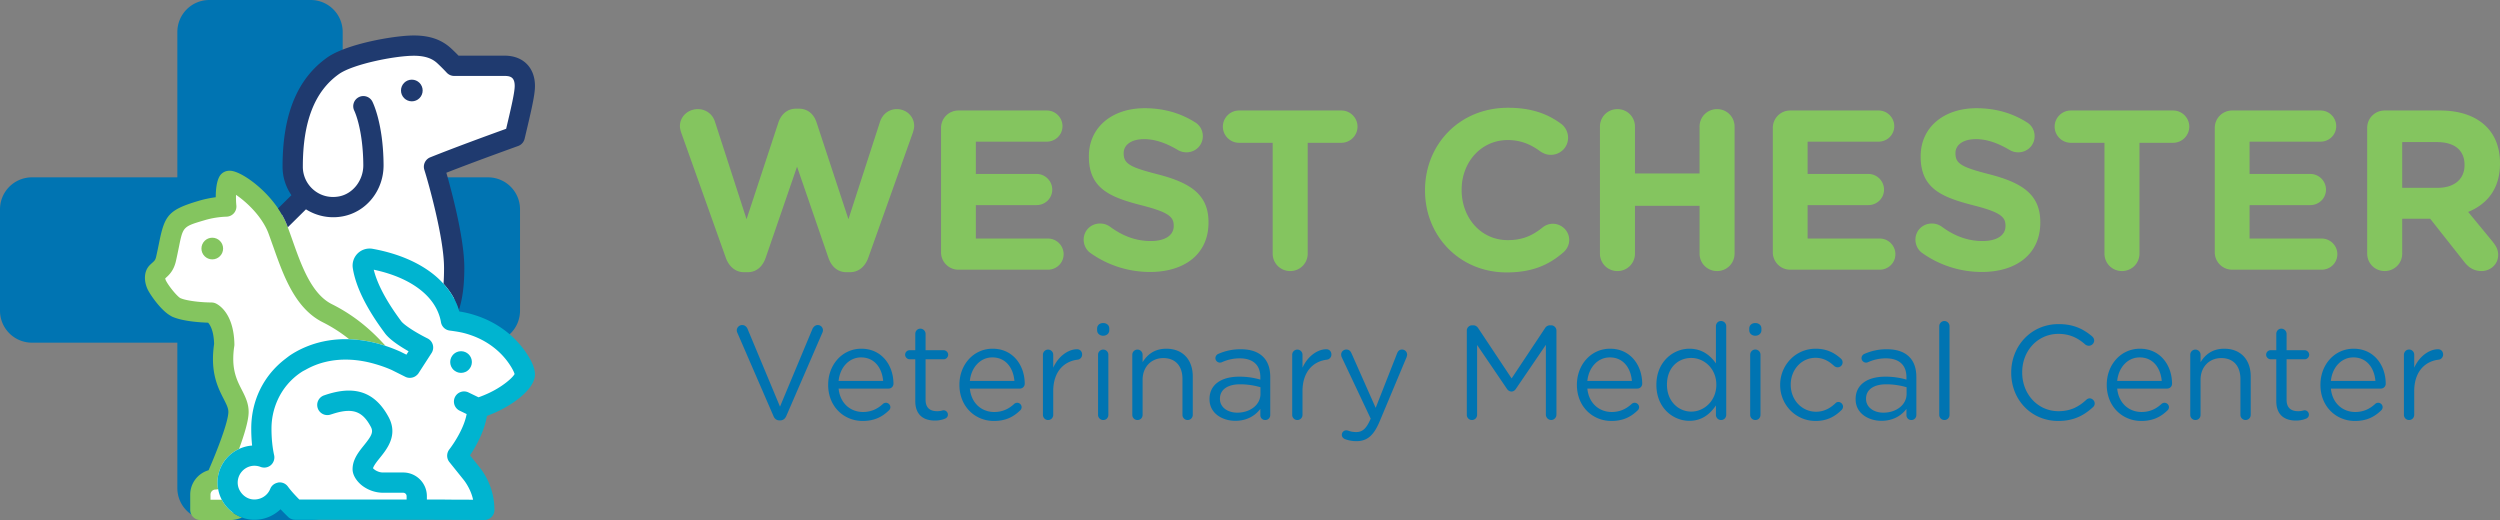
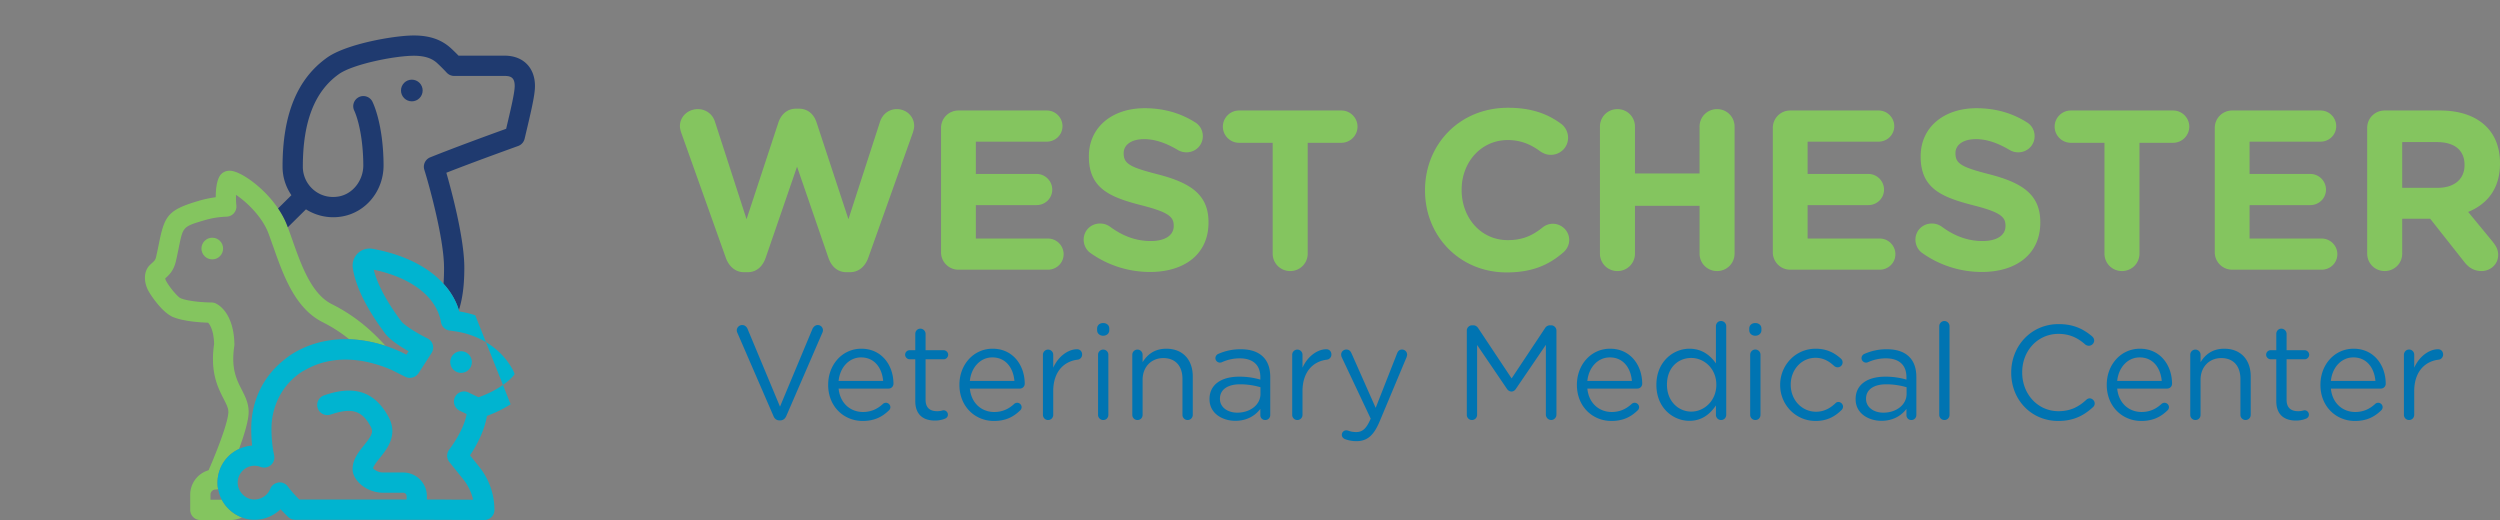
<svg xmlns="http://www.w3.org/2000/svg" id="Layer_1" x="0" y="0" version="1.1" viewBox="0 0 306 63.651" xml:space="preserve">
  <rect x="0" y="0" width="306" height="63.651" fill="#808080" stroke="none" />
  <style>.st0{fill:#84c55f}.st1{fill:#0074b2}.st3{fill:#1f3a6f}.st4{fill:#00b4d0}</style>
  <g>
    <g>
      <path d="M83.388 16.252c-.083-.25-.167-.557-.167-.807 0-1.197 1.002-2.088 2.199-2.088 1.002 0 1.81.64 2.088 1.531l3.87 11.942 3.897-11.831c.334-1.002 1.086-1.698 2.171-1.698h.334c1.086 0 1.838.668 2.171 1.698l3.897 11.831 3.87-11.942c.278-.835 1.002-1.531 2.06-1.531 1.169 0 2.116.891 2.116 2.06 0 .25-.083.585-.167.835l-5.456 15.311c-.39 1.086-1.197 1.754-2.227 1.754h-.445c-1.03 0-1.81-.64-2.199-1.754L97.558 20.4l-3.842 11.163c-.39 1.113-1.169 1.754-2.199 1.754h-.446c-1.03 0-1.837-.668-2.227-1.754l-5.456-15.311zM115.183 30.867v-15.2c0-1.197.947-2.143 2.144-2.143h10.801c1.058 0 1.921.863 1.921 1.921s-.863 1.893-1.921 1.893h-8.686v3.953h7.433c1.058 0 1.921.863 1.921 1.921s-.863 1.893-1.921 1.893h-7.433v4.092h8.825c1.058 0 1.921.863 1.921 1.921s-.863 1.893-1.921 1.893h-10.94a2.128 2.128 0 01-2.144-2.144zM133.447 30.95c-.473-.334-.807-.947-.807-1.615 0-1.114.891-1.976 2.004-1.976.557 0 .947.195 1.225.39 1.475 1.086 3.09 1.754 4.983 1.754 1.754 0 2.811-.696 2.811-1.837v-.056c0-1.086-.668-1.643-3.925-2.478-3.925-1.002-6.459-2.088-6.459-5.957v-.056c0-3.535 2.839-5.874 6.82-5.874 2.366 0 4.426.613 6.18 1.726.473.278.946.863.946 1.698 0 1.114-.891 1.976-2.004 1.976a2.06 2.06 0 01-1.086-.306c-1.419-.835-2.756-1.308-4.092-1.308-1.643 0-2.506.752-2.506 1.698v.056c0 1.281.835 1.698 4.203 2.561 3.953 1.03 6.18 2.45 6.18 5.846v.056c0 3.87-2.951 6.041-7.155 6.041-2.557 0-5.146-.78-7.318-2.339zM155.776 17.477h-4.12c-1.086 0-1.977-.891-1.977-1.976s.891-1.976 1.977-1.976h12.527c1.086 0 1.977.891 1.977 1.976s-.891 1.976-1.977 1.976h-4.12v13.557a2.126 2.126 0 01-2.143 2.143 2.126 2.126 0 01-2.143-2.143V17.477zM174.423 23.323v-.056c0-5.54 4.176-10.077 10.161-10.077 2.923 0 4.899.779 6.514 1.976.446.334.835.947.835 1.698 0 1.169-.946 2.088-2.115 2.088-.585 0-.974-.223-1.281-.418-1.197-.891-2.449-1.392-3.981-1.392-3.285 0-5.651 2.728-5.651 6.069v.056c0 3.341 2.31 6.125 5.651 6.125 1.81 0 3.007-.557 4.232-1.531a2.006 2.006 0 011.281-.473c1.085 0 2.004.891 2.004 1.976 0 .668-.334 1.197-.724 1.531-1.754 1.531-3.814 2.45-6.932 2.45-5.735-.001-9.994-4.427-9.994-10.022zM195.833 15.5c0-1.197.946-2.143 2.143-2.143 1.197 0 2.144.946 2.144 2.143v5.735h7.906V15.5c0-1.197.946-2.143 2.143-2.143s2.143.946 2.143 2.143v15.534c0 1.197-.946 2.143-2.143 2.143s-2.143-.946-2.143-2.143v-5.846h-7.906v5.846a2.127 2.127 0 01-2.144 2.143 2.126 2.126 0 01-2.143-2.143V15.5zM216.992 30.867v-15.2c0-1.197.946-2.143 2.143-2.143h10.802c1.057 0 1.921.863 1.921 1.921s-.863 1.893-1.921 1.893h-8.685v3.953h7.432c1.058 0 1.921.863 1.921 1.921s-.863 1.893-1.921 1.893h-7.432v4.092h8.824c1.058 0 1.921.863 1.921 1.921s-.863 1.893-1.921 1.893h-10.941a2.127 2.127 0 01-2.143-2.144zM235.256 30.95c-.473-.334-.807-.947-.807-1.615 0-1.114.891-1.976 2.004-1.976.557 0 .946.195 1.225.39 1.475 1.086 3.09 1.754 4.983 1.754 1.754 0 2.812-.696 2.812-1.837v-.056c0-1.086-.668-1.643-3.926-2.478-3.925-1.002-6.458-2.088-6.458-5.957v-.056c0-3.535 2.84-5.874 6.821-5.874 2.366 0 4.426.613 6.179 1.726.474.278.947.863.947 1.698 0 1.114-.891 1.976-2.004 1.976-.418 0-.752-.111-1.086-.306-1.42-.835-2.756-1.308-4.092-1.308-1.643 0-2.506.752-2.506 1.698v.056c0 1.281.835 1.698 4.204 2.561 3.953 1.03 6.18 2.45 6.18 5.846v.056c0 3.87-2.951 6.041-7.155 6.041-2.56 0-5.149-.78-7.321-2.339zM257.585 17.477h-4.12c-1.085 0-1.977-.891-1.977-1.976s.891-1.976 1.977-1.976h12.527c1.085 0 1.977.891 1.977 1.976s-.891 1.976-1.977 1.976h-4.12v13.557c0 1.197-.947 2.143-2.144 2.143s-2.143-.946-2.143-2.143V17.477zM271.088 30.867v-15.2c0-1.197.946-2.143 2.143-2.143h10.802c1.057 0 1.921.863 1.921 1.921s-.863 1.893-1.921 1.893h-8.685v3.953h7.432c1.058 0 1.921.863 1.921 1.921s-.863 1.893-1.921 1.893h-7.432v4.092h8.824c1.058 0 1.921.863 1.921 1.921s-.863 1.893-1.921 1.893h-10.941a2.128 2.128 0 01-2.143-2.144zM289.742 15.667c0-1.197.946-2.143 2.143-2.143h6.765c2.478 0 4.399.696 5.68 1.976 1.085 1.086 1.67 2.617 1.67 4.454v.056c0 3.062-1.531 4.955-3.897 5.929l2.979 3.619c.418.529.696.974.696 1.642 0 1.197-1.002 1.976-2.032 1.976-.974 0-1.614-.473-2.115-1.113l-4.176-5.289h-3.424v4.259c0 1.197-.947 2.143-2.144 2.143s-2.143-.946-2.143-2.143V15.667zm8.631 7.321c2.087 0 3.285-1.114 3.285-2.756v-.056c0-1.838-1.281-2.784-3.368-2.784h-4.259v5.595h4.342z" class="st0" />
    </g>
    <g>
      <path d="M94.669 50.919l-4.421-10.201a.6.6 0 01-.065-.295c0-.327.295-.639.655-.639.327 0 .557.213.671.491l3.963 9.497 3.979-9.53c.115-.229.344-.458.639-.458a.637.637 0 01.59.884l-4.437 10.25c-.147.327-.377.54-.753.54h-.065c-.379.002-.625-.211-.756-.539zM105.593 51.525c-2.325 0-4.225-1.785-4.225-4.405v-.033c0-2.44 1.719-4.405 4.061-4.405 2.505 0 3.93 2.047 3.93 4.29a.586.586 0 01-.589.589h-6.124c.18 1.834 1.474 2.866 2.98 2.866 1.048 0 1.818-.409 2.44-.982a.551.551 0 01.36-.147.55.55 0 01.557.54.542.542 0 01-.196.409c-.803.771-1.753 1.278-3.194 1.278zm2.505-4.896c-.131-1.539-1.015-2.882-2.702-2.882-1.474 0-2.587 1.228-2.751 2.882h5.453zM112.03 49.086v-5.109h-.688a.574.574 0 01-.557-.557c0-.311.262-.557.557-.557h.688v-1.998c0-.344.262-.639.622-.639a.65.65 0 01.639.639v1.998h2.194c.311 0 .573.262.573.557a.566.566 0 01-.573.557h-2.194v4.945c0 1.032.573 1.408 1.425 1.408.442 0 .671-.115.77-.115.295 0 .54.246.54.54 0 .229-.147.409-.36.491a3.19 3.19 0 01-1.244.229c-1.36.001-2.392-.67-2.392-2.389zM121.659 51.526c-2.326 0-4.226-1.785-4.226-4.406v-.033c0-2.44 1.72-4.406 4.062-4.406 2.506 0 3.931 2.047 3.931 4.291 0 .344-.278.59-.59.59h-6.126c.18 1.834 1.474 2.866 2.981 2.866 1.048 0 1.818-.409 2.44-.983a.551.551 0 01.36-.147.55.55 0 01.557.54.543.543 0 01-.197.409c-.8.772-1.75 1.279-3.192 1.279zm2.506-4.897c-.131-1.54-1.015-2.883-2.702-2.883-1.474 0-2.588 1.228-2.752 2.883h5.454zM127.654 43.42a.63.63 0 111.261 0v1.588c.622-1.408 1.85-2.26 2.915-2.26.377 0 .622.278.622.639a.626.626 0 01-.557.639c-1.637.196-2.98 1.425-2.98 3.864v2.882a.626.626 0 01-.622.639.63.63 0 01-.639-.639V43.42zM134.287 40.211c0-.409.327-.671.737-.671.426 0 .753.262.753.671v.213c0 .393-.327.671-.753.671-.409 0-.737-.278-.737-.671v-.213zm.115 3.209a.63.63 0 111.261 0v7.352c0 .36-.262.639-.622.639a.63.63 0 01-.639-.639V43.42zM138.594 43.42a.63.63 0 111.261 0v.917c.557-.917 1.441-1.654 2.898-1.654 2.047 0 3.242 1.375 3.242 3.389v4.699c0 .36-.278.639-.622.639a.63.63 0 01-.639-.639v-4.388c0-1.572-.851-2.554-2.342-2.554-1.457 0-2.538 1.064-2.538 2.653v4.29c0 .36-.262.639-.622.639s-.639-.278-.639-.639V43.42zM148.044 48.873v-.033c0-1.785 1.474-2.735 3.619-2.735a8.99 8.99 0 012.604.36v-.295c0-1.523-.933-2.309-2.522-2.309-.851 0-1.572.196-2.194.475a.56.56 0 01-.786-.491c0-.262.18-.458.344-.524a6.68 6.68 0 012.767-.573c1.195 0 2.112.311 2.735.933.573.573.868 1.392.868 2.473v4.634c0 .36-.262.622-.606.622a.581.581 0 01-.606-.589v-.77c-.589.77-1.572 1.457-3.062 1.457-1.573.001-3.161-.9-3.161-2.635zm6.238-.655v-.819a8.833 8.833 0 00-2.489-.36c-1.588 0-2.473.688-2.473 1.752v.033c0 1.064.982 1.687 2.129 1.687 1.556-.001 2.833-.951 2.833-2.293zM158.165 43.42a.63.63 0 111.261 0v1.588c.622-1.408 1.85-2.26 2.915-2.26.377 0 .622.278.622.639a.626.626 0 01-.557.639c-1.637.196-2.98 1.425-2.98 3.864v2.882a.626.626 0 01-.622.639.63.63 0 01-.639-.639V43.42zM164.634 53.752c-.196-.082-.393-.246-.393-.54 0-.311.262-.54.54-.54.115 0 .213.033.311.065.246.082.491.147.917.147.786 0 1.244-.475 1.703-1.506l.065-.131-3.537-7.499a.883.883 0 01-.082-.344c0-.344.278-.622.639-.622.344 0 .524.213.639.491l2.947 6.648 2.62-6.664c.098-.262.278-.475.606-.475.344 0 .622.278.622.622 0 .098-.033.213-.065.311l-3.308 7.892c-.737 1.752-1.556 2.391-2.833 2.391-.556 0-.966-.098-1.391-.246zM179.536 40.456a.65.65 0 01.639-.639h.147c.279 0 .475.147.606.344l4.094 6.157 4.094-6.157a.694.694 0 01.606-.344h.147c.343 0 .639.295.639.639v10.299c0 .36-.296.655-.639.655a.668.668 0 01-.655-.655v-8.547l-3.668 5.387c-.147.213-.311.327-.54.327-.23 0-.41-.115-.557-.327l-3.651-5.371v8.547a.63.63 0 01-.638.639.626.626 0 01-.623-.639V40.456zM197.239 51.525c-2.325 0-4.225-1.785-4.225-4.405v-.033c0-2.44 1.72-4.405 4.061-4.405 2.506 0 3.93 2.047 3.93 4.29a.587.587 0 01-.589.589h-6.124c.18 1.834 1.474 2.866 2.98 2.866 1.048 0 1.817-.409 2.44-.982a.546.546 0 01.359-.147.55.55 0 01.557.54.542.542 0 01-.196.409c-.802.771-1.752 1.278-3.193 1.278zm2.505-4.896c-.131-1.539-1.014-2.882-2.701-2.882-1.474 0-2.587 1.228-2.751 2.882h5.452zM211.29 50.772c0 .36-.279.639-.622.639a.63.63 0 01-.639-.639v-1.146c-.687 1.015-1.686 1.883-3.241 1.883-2.03 0-4.045-1.605-4.045-4.388v-.033c0-2.767 2.014-4.405 4.045-4.405 1.572 0 2.586.851 3.241 1.801v-4.552c0-.36.262-.639.623-.639a.63.63 0 01.638.639v10.84zm-7.253-3.7v.033c0 1.998 1.391 3.275 2.979 3.275 1.572 0 3.062-1.326 3.062-3.275v-.033c0-1.949-1.49-3.258-3.062-3.258-1.637-.001-2.979 1.211-2.979 3.258zM214.108 40.211c0-.409.327-.671.737-.671.425 0 .752.262.752.671v.213c0 .393-.327.671-.752.671-.41 0-.737-.278-.737-.671v-.213zm.114 3.209c0-.344.279-.639.623-.639a.63.63 0 01.638.639v7.352c0 .36-.262.639-.622.639a.63.63 0 01-.639-.639V43.42zM217.891 47.137v-.033c0-2.391 1.867-4.421 4.339-4.421 1.409 0 2.358.54 3.112 1.228a.605.605 0 01-.41 1.048.655.655 0 01-.41-.147c-.605-.557-1.293-1.015-2.308-1.015-1.719 0-3.029 1.457-3.029 3.275v.033c0 1.834 1.342 3.291 3.11 3.291.966 0 1.736-.442 2.358-1.032a.499.499 0 01.361-.164c.311 0 .573.278.573.573a.573.573 0 01-.164.393c-.802.802-1.768 1.359-3.193 1.359-2.472 0-4.339-2.014-4.339-4.388zM227.128 48.873v-.033c0-1.785 1.473-2.735 3.618-2.735a8.99 8.99 0 012.604.36v-.295c0-1.523-.934-2.309-2.522-2.309-.851 0-1.572.196-2.193.475a.56.56 0 01-.786-.491c0-.262.18-.458.343-.524a6.68 6.68 0 012.767-.573c1.196 0 2.113.311 2.735.933.573.573.867 1.392.867 2.473v4.634c0 .36-.262.622-.605.622a.58.58 0 01-.605-.589v-.77c-.589.77-1.572 1.457-3.062 1.457-1.573.001-3.161-.9-3.161-2.635zm6.238-.655v-.819a8.833 8.833 0 00-2.489-.36c-1.588 0-2.473.688-2.473 1.752v.033c0 1.064.982 1.687 2.129 1.687 1.556-.001 2.833-.951 2.833-2.293zM237.364 39.932c0-.344.278-.639.621-.639a.64.64 0 01.639.639v10.84c0 .36-.262.639-.622.639s-.638-.278-.638-.639v-10.84zM246.174 45.631v-.033c0-3.242 2.423-5.928 5.797-5.928 1.85 0 3.029.606 4.094 1.49.131.115.262.295.262.524 0 .344-.311.639-.655.639a.78.78 0 01-.426-.147c-.884-.786-1.883-1.31-3.291-1.31-2.538 0-4.438 2.063-4.438 4.699v.033c0 2.653 1.915 4.732 4.438 4.732 1.424 0 2.423-.491 3.406-1.392a.592.592 0 01.409-.18c.327 0 .622.295.622.622a.61.61 0 01-.213.458c-1.129 1.032-2.374 1.687-4.257 1.687-3.308 0-5.748-2.603-5.748-5.894zM262.092 51.525c-2.325 0-4.225-1.785-4.225-4.405v-.033c0-2.44 1.72-4.405 4.061-4.405 2.506 0 3.93 2.047 3.93 4.29a.587.587 0 01-.589.589h-6.124c.18 1.834 1.474 2.866 2.98 2.866 1.048 0 1.817-.409 2.44-.982a.548.548 0 01.359-.147.55.55 0 01.557.54.542.542 0 01-.196.409c-.802.771-1.752 1.278-3.193 1.278zm2.505-4.896c-.131-1.539-1.014-2.882-2.701-2.882-1.474 0-2.587 1.228-2.751 2.882h5.452zM268.087 43.42a.63.63 0 111.261 0v.917c.556-.917 1.441-1.654 2.898-1.654 2.046 0 3.242 1.375 3.242 3.389v4.699c0 .36-.279.639-.622.639a.63.63 0 01-.639-.639v-4.388c0-1.572-.851-2.554-2.341-2.554-1.458 0-2.538 1.064-2.538 2.653v4.29c0 .36-.262.639-.623.639a.63.63 0 01-.638-.639V43.42zM278.617 49.086v-5.109h-.687a.573.573 0 01-.557-.557c0-.311.262-.557.557-.557h.687v-1.998c0-.344.262-.639.623-.639a.65.65 0 01.638.639v1.998h2.194c.311 0 .573.262.573.557a.566.566 0 01-.573.557h-2.194v4.945c0 1.032.573 1.408 1.424 1.408.443 0 .672-.115.77-.115.295 0 .54.246.54.54 0 .229-.147.409-.359.491a3.196 3.196 0 01-1.244.229c-1.36.001-2.392-.67-2.392-2.389zM288.246 51.525c-2.325 0-4.225-1.785-4.225-4.405v-.033c0-2.44 1.719-4.405 4.061-4.405 2.505 0 3.93 2.047 3.93 4.29a.586.586 0 01-.589.589h-6.124c.18 1.834 1.474 2.866 2.98 2.866 1.048 0 1.818-.409 2.439-.982a.554.554 0 01.361-.147c.311 0 .556.246.556.54a.542.542 0 01-.196.409c-.802.771-1.752 1.278-3.193 1.278zm2.506-4.896c-.131-1.539-1.016-2.882-2.702-2.882-1.474 0-2.587 1.228-2.751 2.882h5.453zM294.241 43.42c0-.344.278-.639.622-.639.36 0 .638.278.638.639v1.588c.623-1.408 1.851-2.26 2.915-2.26.376 0 .621.278.621.639a.626.626 0 01-.556.639c-1.637.196-2.981 1.425-2.981 3.864v2.882a.626.626 0 01-.621.639.629.629 0 01-.639-.639V43.42z" class="st1" />
    </g>
    <g>
-       <path d="M59.74 21.708H41.944V3.911A3.911 3.911 0 0038.033 0H25.619a3.911 3.911 0 00-3.911 3.911v17.796H3.911A3.912 3.912 0 000 25.619v12.413a3.911 3.911 0 003.911 3.911h17.796V59.74a3.911 3.911 0 003.911 3.911h12.413a3.911 3.911 0 003.911-3.911V41.944H59.74a3.911 3.911 0 003.911-3.911V25.619a3.911 3.911 0 00-3.911-3.911z" class="st1" />
      <g>
-         <path fill="#fff" d="M59.92 49.832a14.035 14.035 0 002.105-1.097c1.562-.995 2.571-2.131 2.571-2.893 0-.482-.252-1.114-.77-1.932-1.332-2.101-3.437-3.693-5.925-4.482a11.351 11.351 0 00-1.503-.381l-.255-.043-.069-.011-.551-.091-.154-.537c-.023-.066-.036-.101-.047-.138l-.081-.262.082-.262c.122-.391.224-.783.302-1.167.126-.617.212-1.261.263-1.971.041-.571.061-1.162.061-1.804 0-.195-.006-.399-.015-.607-.157-3.5-1.557-8.696-2.151-10.767l-.222-.773.749-.293c3.129-1.225 6.624-2.491 8.713-3.248l.103-.037a.355.355 0 00.225-.253c.818-3.432 1.245-5.27 1.245-6.26 0-1.77-1.057-2.826-2.827-2.826H55.75l-.26-.269a20.554 20.554 0 00-.892-.873c-1.01-.919-2.227-1.329-3.946-1.329-2.237 0-7.906.988-10.088 2.536-3.427 2.43-5.093 6.566-5.093 12.645a5.27 5.27 0 00.93 2.984l.415.609-.523.519-1.634 1.617-.756.747-.597-.88c-1.693-2.496-4.281-4.15-5.126-4.219a.815.815 0 00-.079-.004c-.147 0-.346.043-.464.248-.218.378-.344 1.148-.345 2.114l-.002.777-.77.099c-.65.083-1.297.219-1.922.403-3.433 1.016-3.644 1.443-4.261 4.485-.102.501-.214 1.057-.361 1.699-.145.642-.381.89-.752 1.222-.089.08-.181.162-.27.253-.489.5-.382 1.423-.024 2.077.374.682 1.493 2.232 2.389 2.725.035.019.071.041.106.063.508.231 1.286.413 2.251.531.776.095 1.474.126 1.821.137l.37.011.252.272c.415.448.92 1.363.972 3.178l.002.077-.011.076c-.464 3.175.391 4.846 1.078 6.189.388.76.694 1.359.676 2.06-.049 1.766-2.087 6.505-2.495 7.437l-.166.38-.399.115a2.233 2.233 0 00-1.608 2.137v1.867c0 .196.16.356.356.356h3.735c.215 0 .601-.063 1.039-.241l.315-.128.32.117c.247.09.464.148.665.179a3.67 3.67 0 002.564-.558c.218-.142.4-.285.555-.437l.645-.63.617.658c.303.323.6.616.879.891a.374.374 0 00.267.119h14.881l2.231.008 2.487.009 3.551.013a.36.36 0 00.358-.356 7.533 7.533 0 00-1.313-4.235 7.808 7.808 0 00-.336-.459l-.932-1.16-.214-.266-.409-.51.368-.541c.347-.511.659-1.049.98-1.696.495-.996.814-1.93.95-2.777l.082-.515.491-.177c.208-.075.414-.158.62-.244z" />
-       </g>
+         </g>
      <g>
        <path d="M27.148 61.17h-1.383v-.627c0-.346.281-.627.627-.627.107 0 .21-.019.311-.045-.015-.084-.042-.164-.052-.25a4.569 4.569 0 011.115-3.57c.42-.472.932-.839 1.494-1.099.607-1.65 1.144-3.386 1.172-4.434.031-1.109-.417-1.984-.849-2.83-.468-.914-.982-1.922-1.029-3.528a9.941 9.941 0 01.123-1.797 1.2 1.2 0 00.012-.18l.002-.031c-.074-3.999-2.108-4.943-2.339-5.037a1.247 1.247 0 00-.448-.09l-.011-.002c-1.179-.009-2.387-.142-3.189-.334a3.707 3.707 0 01-.621-.196c-.341-.17-1.305-1.286-1.752-2.104a.983.983 0 01-.106-.316l.063-.057c.388-.347.975-.873 1.245-2.059.151-.664.266-1.237.368-1.735.504-2.489.504-2.489 3.149-3.271a10.685 10.685 0 012.682-.431 1.243 1.243 0 001.2-1.358 10.097 10.097 0 01-.043-1.313c.97.653 2.4 1.909 3.338 3.444.236.386.449.785.607 1.202.15.397.299.821.448 1.242.054.153.108.297.163.452 1.25 3.542 2.667 7.556 6.065 9.257a18.148 18.148 0 013.23 2.075 15.82 15.82 0 014.454.816c-1.624-1.799-3.663-3.653-6.575-5.109-2.502-1.252-3.742-4.764-4.835-7.863a93.945 93.945 0 00-.558-1.546l-.072-.2a10.228 10.228 0 00-1.118-2.112c-1.777-2.62-4.555-4.504-5.786-4.603-.589-.053-1.106.208-1.381.684-.372.646-.462 1.705-.463 2.554-.694.089-1.391.235-2.06.432-3.775 1.117-4.197 1.803-4.877 5.157-.098.482-.21 1.037-.356 1.679-.094.414-.199.508-.48.759-.105.094-.21.189-.312.294-.826.845-.665 2.209-.166 3.119.405.739 1.621 2.459 2.738 3.074.058.032.116.074.174.1.695.311 1.632.49 2.502.597.752.092 1.455.13 1.901.143.233.251.69.951.737 2.603-.505 3.454.459 5.338 1.166 6.719.378.74.591 1.18.579 1.634-.035 1.257-1.407 4.789-2.421 7.106a3.112 3.112 0 00-2.248 2.986v1.867c0 .685.556 1.24 1.24 1.24h3.735c.371 0 .874-.104 1.371-.306a4.628 4.628 0 01-2.481-2.175z" class="st0" />
        <path d="M61.769 6.813h-5.645a21.16 21.16 0 00-.933-.912c-1.168-1.063-2.611-1.558-4.541-1.558-2.396 0-8.24 1.025-10.6 2.699-3.677 2.607-5.465 6.979-5.465 13.366 0 1.262.389 2.467 1.085 3.484-.462.459-1.02 1.011-1.633 1.616.45.663.838 1.371 1.118 2.112l.072.2c.851-.84 1.618-1.599 2.223-2.199a6.24 6.24 0 004.501.86c2.917-.547 5.019-3.193 4.998-6.293-.036-5.111-1.318-7.654-1.373-7.76a1.235 1.235 0 00-1.661-.534 1.244 1.244 0 00-.547 1.663c.01.022 1.069 2.199 1.101 6.649.013 1.867-1.265 3.517-2.974 3.836-1.124.209-2.225-.066-3.089-.783a3.694 3.694 0 01-1.339-2.85c0-5.524 1.445-9.234 4.419-11.342 1.714-1.216 6.849-2.242 9.165-2.242 1.656 0 2.405.488 2.872.913a23.6 23.6 0 011.16 1.161c.235.253.564.396.909.396h6.176c.76 0 1.231.206 1.231 1.23 0 .783-.43 2.649-1.047 5.239-2.362.855-6.158 2.239-9.293 3.493a1.246 1.246 0 00-.719 1.534c.476 1.494 2.391 8.283 2.409 11.917l.002.054c0 .682-.014 1.332-.066 1.969.234.257.453.522.652.796a8.43 8.43 0 011.032 1.866c.074.188.137.381.197.574.129-.413.238-.831.325-1.253.138-.675.227-1.366.279-2.084.043-.602.063-1.221.063-1.868 0-.208-.006-.425-.016-.647-.16-3.551-1.536-8.711-2.184-10.971 3.171-1.242 6.768-2.543 8.794-3.277a1.24 1.24 0 00.784-.879c.858-3.597 1.269-5.375 1.269-6.465 0-2.253-1.456-3.71-3.711-3.71z" class="st3" />
-         <path d="M58.169 38.587a12.373 12.373 0 00-1.619-.409l-.331-.056c-.015-.052-.036-.103-.052-.155a7.611 7.611 0 00-.197-.574 8.43 8.43 0 00-1.032-1.866 10.511 10.511 0 00-1.716-1.814c-1.873-1.555-4.47-2.689-7.611-3.258a2.09 2.09 0 00-1.828.559 2.095 2.095 0 00-.598 1.822c.354 2.235 1.651 4.876 3.854 7.849l.078.106c.565.768 1.796 1.576 2.802 2.153.03.017.062.037.092.053l-.267.413-.197-.098-.505-.252a18.505 18.505 0 00-1.846-.721 15.855 15.855 0 00-4.454-.816c-1.761-.057-3.453.218-5.01.82-.732.283-1.436.636-2.101 1.065-.251.162-.479.345-.712.524-2.65 2.026-4.167 5.078-4.167 8.526 0 .724.036 1.412.107 2.078a4.543 4.543 0 00-1.599.418 4.546 4.546 0 00-1.494 1.099 4.568 4.568 0 00-1.115 3.57c.01.085.037.166.052.25.082.458.231.895.446 1.298a4.63 4.63 0 003.319 2.397 4.557 4.557 0 003.179-.692c.245-.16.479-.339.689-.545.317.338.629.645.921.933.233.228.545.356.87.356h14.881l2.228.008 2.487.009 3.551.013h.005a1.238 1.238 0 001.24-1.241 8.422 8.422 0 00-1.844-5.246l-.932-1.16-.214-.266a15.13 15.13 0 001.04-1.799c.515-1.035.875-2.056 1.031-3.031a14.882 14.882 0 002.9-1.426c1.703-1.085 2.98-2.435 2.98-3.639 0-.665-.288-1.428-.907-2.405-1.461-2.303-3.745-4.007-6.404-4.85zm3.24 8.632c-.601.408-1.346.82-2.201 1.166-.209.084-.417.169-.638.244l-1.232-.596a1.232 1.232 0 00-.913-.064 1.24 1.24 0 00-.166 2.297l.858.415c-.145.782-.473 1.62-.939 2.485a14.113 14.113 0 01-1.194 1.861 1.25 1.25 0 00-.186.356 1.24 1.24 0 00.206 1.172l.349.434.641.798.491.612.256.318c.226.281.415.587.585.902.262.487.463 1.006.58 1.546l-1.072-.004-2.335-.009a1.164 1.164 0 00-.145-.01l-.035-.002H52.25v-.413a2.897 2.897 0 00-2.894-2.894h-2.481c-.28 0-.527-.076-.732-.174a1.526 1.526 0 01-.492-.35c.009-.036.036-.082.053-.122.135-.322.479-.756.778-1.127.904-1.121 2.271-2.813 1.078-5.02-1.46-2.699-3.547-3.686-6.503-3.044-.447.097-.913.229-1.401.401a1.24 1.24 0 10.822 2.34c.064-.022.115-.032.178-.053 1.53-.509 2.53-.498 3.275-.098.595.32 1.037.876 1.448 1.635.354.654.129 1.097-.826 2.281-.422.522-.876 1.09-1.149 1.743a3.027 3.027 0 00-.249 1.174c0 .485.206.956.532 1.378.191.248.419.477.689.678a4.27 4.27 0 002.5.838h2.48c.228 0 .413.186.413.413v.413H36.634a19.18 19.18 0 01-.596-.623 11.133 11.133 0 01-.804-.965 1.23 1.23 0 00-1.159-.495c-.052.007-.099.027-.149.04-.38.098-.699.363-.845.734a2.059 2.059 0 01-1.418 1.239 2.09 2.09 0 01-.829.046c-.608-.091-1.144-.49-1.455-1.019a1.972 1.972 0 01-.268-.765 2.056 2.056 0 01.506-1.63c.27-.303.614-.518.996-.622.402-.11.844-.098 1.286.072.424.161.905.081 1.252-.216a1.23 1.23 0 00.347-.502c.01-.027.021-.054.029-.082.06-.198.075-.41.029-.619-.22-1.017-.326-2.087-.326-3.273 0-1.22.256-2.37.715-3.416a8.037 8.037 0 013.028-3.55c.146-.094.305-.163.456-.248a9.272 9.272 0 012.399-.943c1.854-.448 3.903-.37 5.999.228.713.203 1.429.446 2.146.77l.245.123 1.409.704c.257.128.537.148.801.094.197-.04.378-.125.535-.256.097-.08.19-.165.261-.276l.407-.631.592-.917.602-.933a1.242 1.242 0 00-.493-1.784 22 22 0 01-1.679-.928c-.795-.492-1.359-.93-1.539-1.175l-.084-.113c-2.115-2.854-2.963-4.884-3.283-6.197 2.553.538 4.621 1.496 6.057 2.755.762.668 1.342 1.421 1.722 2.242l.011.024c.205.449.357.915.437 1.401.089.54.522.958 1.065 1.027l.031.005.029.004c.36.047.703.098 1.024.154a9.758 9.758 0 011.489.393c2.023.688 3.753 2 4.865 3.753.369.583.477.893.508 1.014-.152.297-.721.856-1.576 1.436z" class="st4" />
+         <path d="M58.169 38.587a12.373 12.373 0 00-1.619-.409l-.331-.056c-.015-.052-.036-.103-.052-.155a7.611 7.611 0 00-.197-.574 8.43 8.43 0 00-1.032-1.866 10.511 10.511 0 00-1.716-1.814c-1.873-1.555-4.47-2.689-7.611-3.258a2.09 2.09 0 00-1.828.559 2.095 2.095 0 00-.598 1.822c.354 2.235 1.651 4.876 3.854 7.849l.078.106c.565.768 1.796 1.576 2.802 2.153.03.017.062.037.092.053l-.267.413-.197-.098-.505-.252a18.505 18.505 0 00-1.846-.721 15.855 15.855 0 00-4.454-.816c-1.761-.057-3.453.218-5.01.82-.732.283-1.436.636-2.101 1.065-.251.162-.479.345-.712.524-2.65 2.026-4.167 5.078-4.167 8.526 0 .724.036 1.412.107 2.078a4.543 4.543 0 00-1.599.418 4.546 4.546 0 00-1.494 1.099 4.568 4.568 0 00-1.115 3.57c.01.085.037.166.052.25.082.458.231.895.446 1.298a4.63 4.63 0 003.319 2.397 4.557 4.557 0 003.179-.692c.245-.16.479-.339.689-.545.317.338.629.645.921.933.233.228.545.356.87.356h14.881l2.228.008 2.487.009 3.551.013h.005a1.238 1.238 0 001.24-1.241 8.422 8.422 0 00-1.844-5.246l-.932-1.16-.214-.266a15.13 15.13 0 001.04-1.799c.515-1.035.875-2.056 1.031-3.031a14.882 14.882 0 002.9-1.426zm3.24 8.632c-.601.408-1.346.82-2.201 1.166-.209.084-.417.169-.638.244l-1.232-.596a1.232 1.232 0 00-.913-.064 1.24 1.24 0 00-.166 2.297l.858.415c-.145.782-.473 1.62-.939 2.485a14.113 14.113 0 01-1.194 1.861 1.25 1.25 0 00-.186.356 1.24 1.24 0 00.206 1.172l.349.434.641.798.491.612.256.318c.226.281.415.587.585.902.262.487.463 1.006.58 1.546l-1.072-.004-2.335-.009a1.164 1.164 0 00-.145-.01l-.035-.002H52.25v-.413a2.897 2.897 0 00-2.894-2.894h-2.481c-.28 0-.527-.076-.732-.174a1.526 1.526 0 01-.492-.35c.009-.036.036-.082.053-.122.135-.322.479-.756.778-1.127.904-1.121 2.271-2.813 1.078-5.02-1.46-2.699-3.547-3.686-6.503-3.044-.447.097-.913.229-1.401.401a1.24 1.24 0 10.822 2.34c.064-.022.115-.032.178-.053 1.53-.509 2.53-.498 3.275-.098.595.32 1.037.876 1.448 1.635.354.654.129 1.097-.826 2.281-.422.522-.876 1.09-1.149 1.743a3.027 3.027 0 00-.249 1.174c0 .485.206.956.532 1.378.191.248.419.477.689.678a4.27 4.27 0 002.5.838h2.48c.228 0 .413.186.413.413v.413H36.634a19.18 19.18 0 01-.596-.623 11.133 11.133 0 01-.804-.965 1.23 1.23 0 00-1.159-.495c-.052.007-.099.027-.149.04-.38.098-.699.363-.845.734a2.059 2.059 0 01-1.418 1.239 2.09 2.09 0 01-.829.046c-.608-.091-1.144-.49-1.455-1.019a1.972 1.972 0 01-.268-.765 2.056 2.056 0 01.506-1.63c.27-.303.614-.518.996-.622.402-.11.844-.098 1.286.072.424.161.905.081 1.252-.216a1.23 1.23 0 00.347-.502c.01-.027.021-.054.029-.082.06-.198.075-.41.029-.619-.22-1.017-.326-2.087-.326-3.273 0-1.22.256-2.37.715-3.416a8.037 8.037 0 013.028-3.55c.146-.094.305-.163.456-.248a9.272 9.272 0 012.399-.943c1.854-.448 3.903-.37 5.999.228.713.203 1.429.446 2.146.77l.245.123 1.409.704c.257.128.537.148.801.094.197-.04.378-.125.535-.256.097-.08.19-.165.261-.276l.407-.631.592-.917.602-.933a1.242 1.242 0 00-.493-1.784 22 22 0 01-1.679-.928c-.795-.492-1.359-.93-1.539-1.175l-.084-.113c-2.115-2.854-2.963-4.884-3.283-6.197 2.553.538 4.621 1.496 6.057 2.755.762.668 1.342 1.421 1.722 2.242l.011.024c.205.449.357.915.437 1.401.089.54.522.958 1.065 1.027l.031.005.029.004c.36.047.703.098 1.024.154a9.758 9.758 0 011.489.393c2.023.688 3.753 2 4.865 3.753.369.583.477.893.508 1.014-.152.297-.721.856-1.576 1.436z" class="st4" />
      </g>
      <circle cx="50.407" cy="11.077" r="1.326" class="st3" />
      <circle cx="25.982" cy="30.422" r="1.326" class="st0" />
      <circle cx="56.432" cy="44.314" r="1.326" class="st4" />
    </g>
  </g>
</svg>